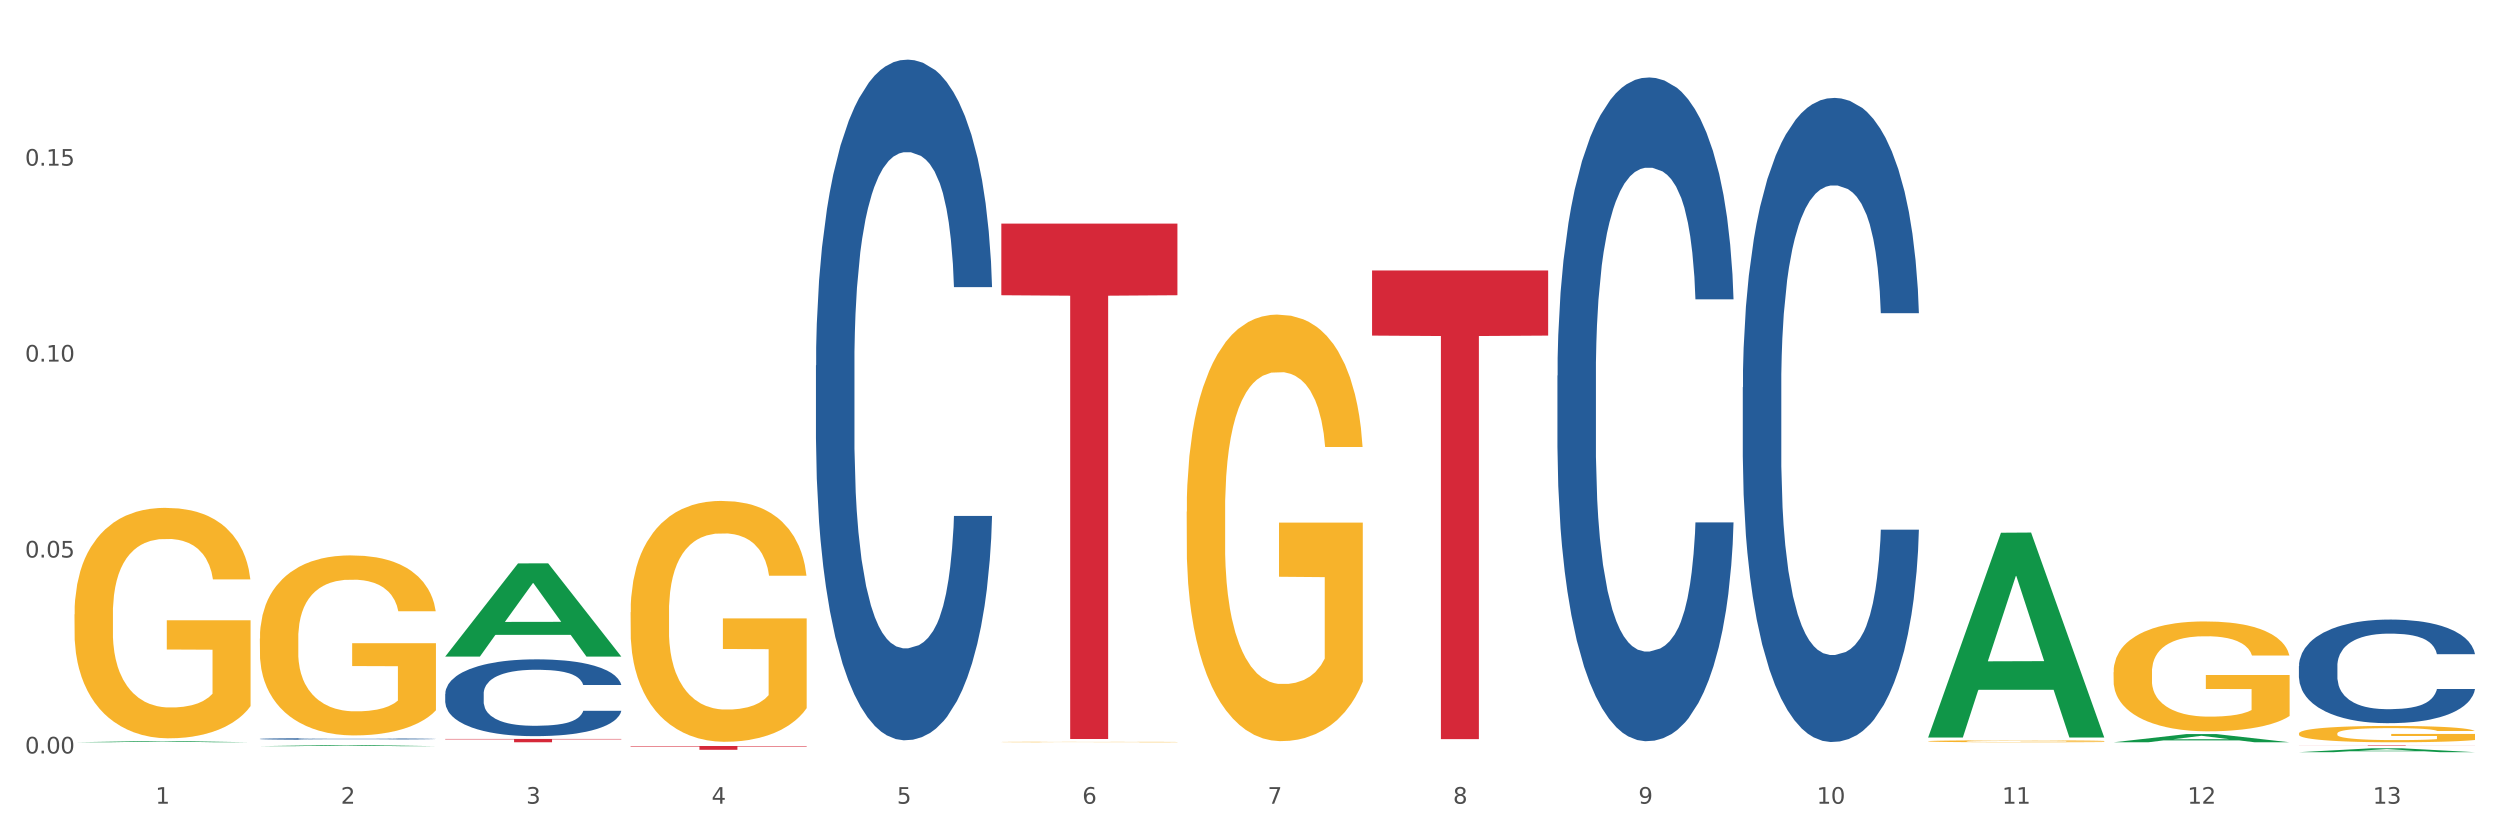
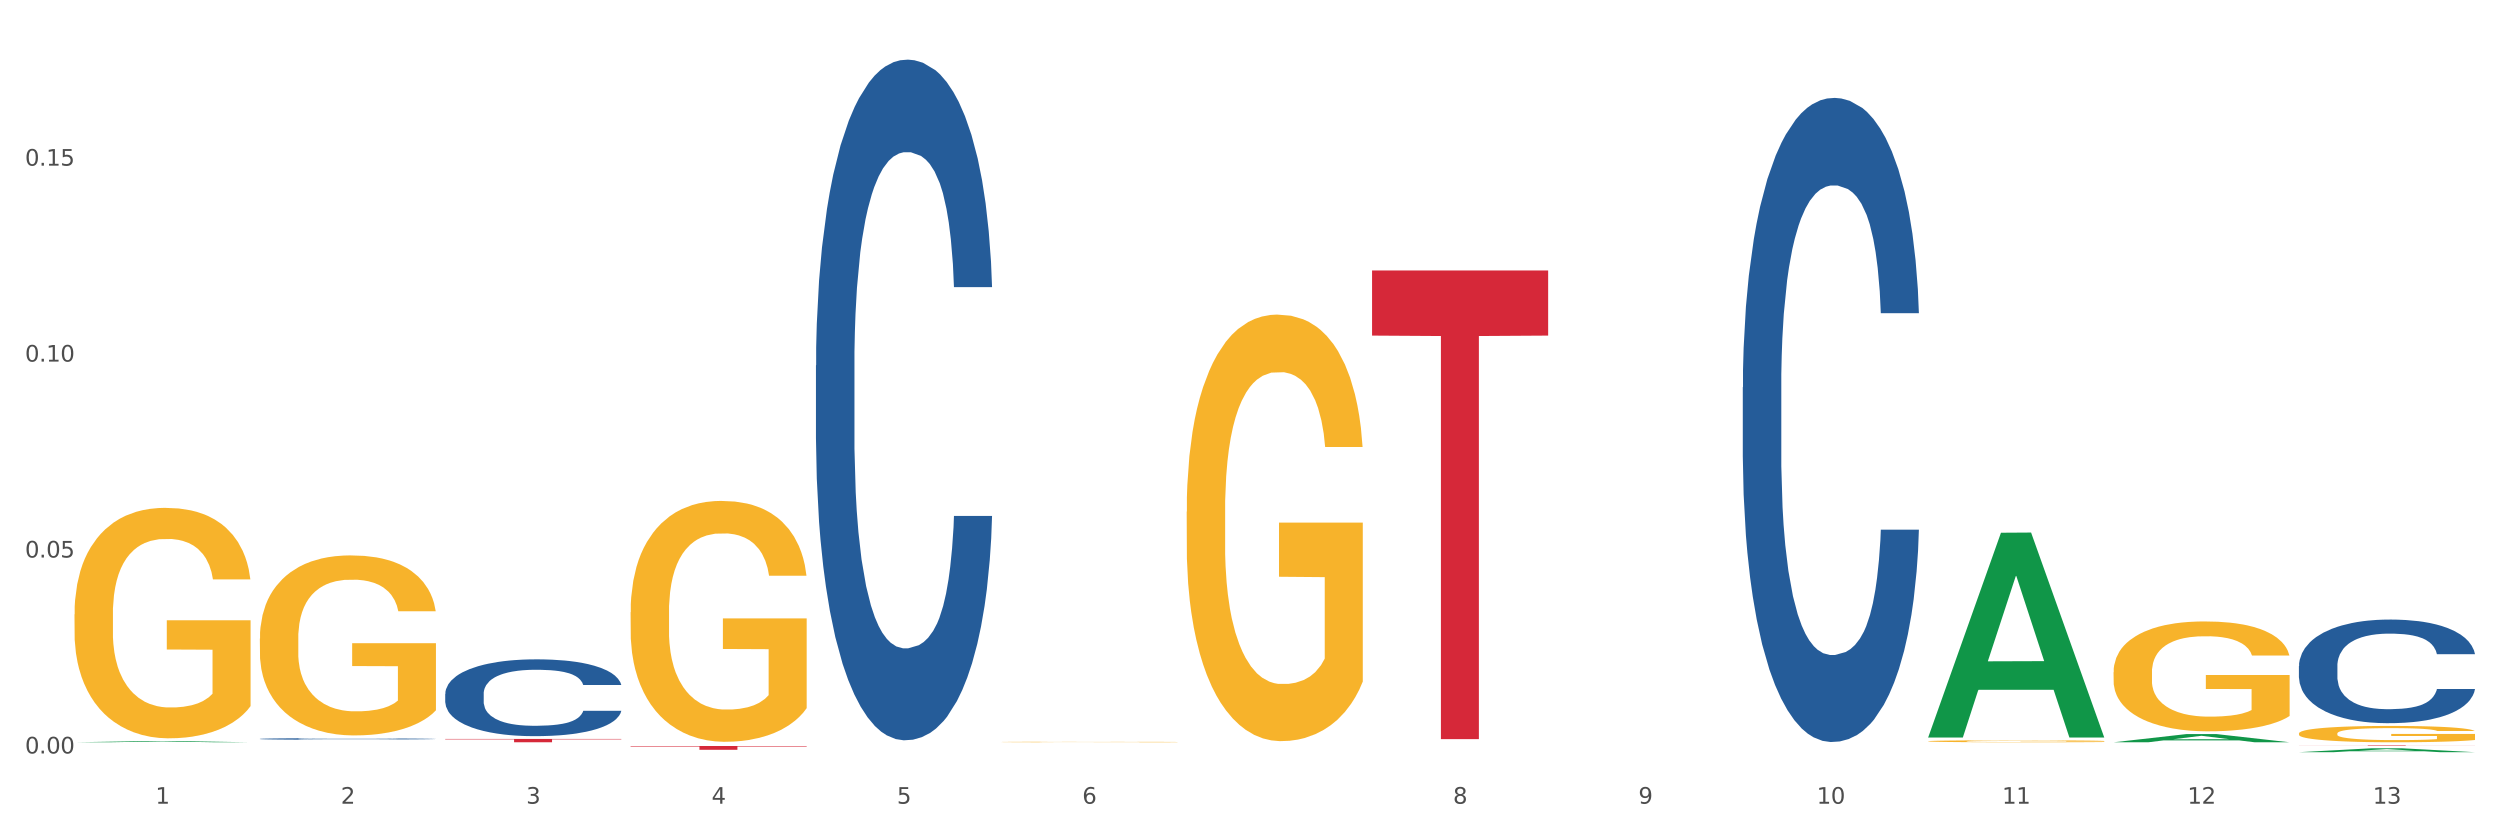
<svg xmlns="http://www.w3.org/2000/svg" xmlns:xlink="http://www.w3.org/1999/xlink" width="1080pt" height="360pt" viewBox="0 0 1080 360" version="1.1">
  <rect x="0" y="0" width="1080" height="360" fill="#333333" stroke="none" />
  <defs>
    <style type="text/css">*{stroke-linejoin: round; stroke-linecap: butt}</style>
  </defs>
  <g id="figure_1">
    <g id="patch_1">
      <path d="M 0 360  L 1080 360  L 1080 0  L 0 0  z " style="fill: #ffffff; stroke: #ffffff; stroke-linejoin: miter" />
    </g>
    <g id="axes_1">
      <g id="matplotlib.axis_1">
        <g id="xtick_1">
          <g id="text_1">
            <g style="fill: #4d4d4d" transform="translate(67.159 347.204) scale(0.096 -0.096)">
              <defs>
                <path id="DejaVuSans-31" d="M 794 531  L 1825 531  L 1825 4091  L 703 3866  L 703 4441  L 1819 4666  L 2450 4666  L 2450 531  L 3481 531  L 3481 0  L 794 0  L 794 531  z " transform="scale(0.016)" />
              </defs>
              <use xlink:href="#DejaVuSans-31" />
            </g>
          </g>
        </g>
        <g id="xtick_2">
          <g id="text_2">
            <g style="fill: #4d4d4d" transform="translate(147.238 347.204) scale(0.096 -0.096)">
              <defs>
                <path id="DejaVuSans-32" d="M 1228 531  L 3431 531  L 3431 0  L 469 0  L 469 531  Q 828 903 1448 1529  Q 2069 2156 2228 2338  Q 2531 2678 2651 2914  Q 2772 3150 2772 3378  Q 2772 3750 2511 3984  Q 2250 4219 1831 4219  Q 1534 4219 1204 4116  Q 875 4013 500 3803  L 500 4441  Q 881 4594 1212 4672  Q 1544 4750 1819 4750  Q 2544 4750 2975 4387  Q 3406 4025 3406 3419  Q 3406 3131 3298 2873  Q 3191 2616 2906 2266  Q 2828 2175 2409 1742  Q 1991 1309 1228 531  z " transform="scale(0.016)" />
              </defs>
              <use xlink:href="#DejaVuSans-32" />
            </g>
          </g>
        </g>
        <g id="xtick_3">
          <g id="text_3">
            <g style="fill: #4d4d4d" transform="translate(227.317 347.204) scale(0.096 -0.096)">
              <defs>
                <path id="DejaVuSans-33" d="M 2597 2516  Q 3050 2419 3304 2112  Q 3559 1806 3559 1356  Q 3559 666 3084 287  Q 2609 -91 1734 -91  Q 1441 -91 1130 -33  Q 819 25 488 141  L 488 750  Q 750 597 1062 519  Q 1375 441 1716 441  Q 2309 441 2620 675  Q 2931 909 2931 1356  Q 2931 1769 2642 2001  Q 2353 2234 1838 2234  L 1294 2234  L 1294 2753  L 1863 2753  Q 2328 2753 2575 2939  Q 2822 3125 2822 3475  Q 2822 3834 2567 4026  Q 2313 4219 1838 4219  Q 1578 4219 1281 4162  Q 984 4106 628 3988  L 628 4550  Q 988 4650 1302 4700  Q 1616 4750 1894 4750  Q 2613 4750 3031 4423  Q 3450 4097 3450 3541  Q 3450 3153 3228 2886  Q 3006 2619 2597 2516  z " transform="scale(0.016)" />
              </defs>
              <use xlink:href="#DejaVuSans-33" />
            </g>
          </g>
        </g>
        <g id="xtick_4">
          <g id="text_4">
            <g style="fill: #4d4d4d" transform="translate(307.396 347.204) scale(0.096 -0.096)">
              <defs>
                <path id="DejaVuSans-34" d="M 2419 4116  L 825 1625  L 2419 1625  L 2419 4116  z M 2253 4666  L 3047 4666  L 3047 1625  L 3713 1625  L 3713 1100  L 3047 1100  L 3047 0  L 2419 0  L 2419 1100  L 313 1100  L 313 1709  L 2253 4666  z " transform="scale(0.016)" />
              </defs>
              <use xlink:href="#DejaVuSans-34" />
            </g>
          </g>
        </g>
        <g id="xtick_5">
          <g id="text_5">
            <g style="fill: #4d4d4d" transform="translate(387.475 347.204) scale(0.096 -0.096)">
              <defs>
                <path id="DejaVuSans-35" d="M 691 4666  L 3169 4666  L 3169 4134  L 1269 4134  L 1269 2991  Q 1406 3038 1543 3061  Q 1681 3084 1819 3084  Q 2600 3084 3056 2656  Q 3513 2228 3513 1497  Q 3513 744 3044 326  Q 2575 -91 1722 -91  Q 1428 -91 1123 -41  Q 819 9 494 109  L 494 744  Q 775 591 1075 516  Q 1375 441 1709 441  Q 2250 441 2565 725  Q 2881 1009 2881 1497  Q 2881 1984 2565 2268  Q 2250 2553 1709 2553  Q 1456 2553 1204 2497  Q 953 2441 691 2322  L 691 4666  z " transform="scale(0.016)" />
              </defs>
              <use xlink:href="#DejaVuSans-35" />
            </g>
          </g>
        </g>
        <g id="xtick_6">
          <g id="text_6">
            <g style="fill: #4d4d4d" transform="translate(467.554 347.204) scale(0.096 -0.096)">
              <defs>
                <path id="DejaVuSans-36" d="M 2113 2584  Q 1688 2584 1439 2293  Q 1191 2003 1191 1497  Q 1191 994 1439 701  Q 1688 409 2113 409  Q 2538 409 2786 701  Q 3034 994 3034 1497  Q 3034 2003 2786 2293  Q 2538 2584 2113 2584  z M 3366 4563  L 3366 3988  Q 3128 4100 2886 4159  Q 2644 4219 2406 4219  Q 1781 4219 1451 3797  Q 1122 3375 1075 2522  Q 1259 2794 1537 2939  Q 1816 3084 2150 3084  Q 2853 3084 3261 2657  Q 3669 2231 3669 1497  Q 3669 778 3244 343  Q 2819 -91 2113 -91  Q 1303 -91 875 529  Q 447 1150 447 2328  Q 447 3434 972 4092  Q 1497 4750 2381 4750  Q 2619 4750 2861 4703  Q 3103 4656 3366 4563  z " transform="scale(0.016)" />
              </defs>
              <use xlink:href="#DejaVuSans-36" />
            </g>
          </g>
        </g>
        <g id="xtick_7">
          <g id="text_7">
            <g style="fill: #4d4d4d" transform="translate(547.634 347.204) scale(0.096 -0.096)">
              <defs>
-                 <path id="DejaVuSans-37" d="M 525 4666  L 3525 4666  L 3525 4397  L 1831 0  L 1172 0  L 2766 4134  L 525 4134  L 525 4666  z " transform="scale(0.016)" />
-               </defs>
+                 </defs>
              <use xlink:href="#DejaVuSans-37" />
            </g>
          </g>
        </g>
        <g id="xtick_8">
          <g id="text_8">
            <g style="fill: #4d4d4d" transform="translate(627.713 347.204) scale(0.096 -0.096)">
              <defs>
                <path id="DejaVuSans-38" d="M 2034 2216  Q 1584 2216 1326 1975  Q 1069 1734 1069 1313  Q 1069 891 1326 650  Q 1584 409 2034 409  Q 2484 409 2743 651  Q 3003 894 3003 1313  Q 3003 1734 2745 1975  Q 2488 2216 2034 2216  z M 1403 2484  Q 997 2584 770 2862  Q 544 3141 544 3541  Q 544 4100 942 4425  Q 1341 4750 2034 4750  Q 2731 4750 3128 4425  Q 3525 4100 3525 3541  Q 3525 3141 3298 2862  Q 3072 2584 2669 2484  Q 3125 2378 3379 2068  Q 3634 1759 3634 1313  Q 3634 634 3220 271  Q 2806 -91 2034 -91  Q 1263 -91 848 271  Q 434 634 434 1313  Q 434 1759 690 2068  Q 947 2378 1403 2484  z M 1172 3481  Q 1172 3119 1398 2916  Q 1625 2713 2034 2713  Q 2441 2713 2670 2916  Q 2900 3119 2900 3481  Q 2900 3844 2670 4047  Q 2441 4250 2034 4250  Q 1625 4250 1398 4047  Q 1172 3844 1172 3481  z " transform="scale(0.016)" />
              </defs>
              <use xlink:href="#DejaVuSans-38" />
            </g>
          </g>
        </g>
        <g id="xtick_9">
          <g id="text_9">
            <g style="fill: #4d4d4d" transform="translate(707.792 347.204) scale(0.096 -0.096)">
              <defs>
                <path id="DejaVuSans-39" d="M 703 97  L 703 672  Q 941 559 1184 500  Q 1428 441 1663 441  Q 2288 441 2617 861  Q 2947 1281 2994 2138  Q 2813 1869 2534 1725  Q 2256 1581 1919 1581  Q 1219 1581 811 2004  Q 403 2428 403 3163  Q 403 3881 828 4315  Q 1253 4750 1959 4750  Q 2769 4750 3195 4129  Q 3622 3509 3622 2328  Q 3622 1225 3098 567  Q 2575 -91 1691 -91  Q 1453 -91 1209 -44  Q 966 3 703 97  z M 1959 2075  Q 2384 2075 2632 2365  Q 2881 2656 2881 3163  Q 2881 3666 2632 3958  Q 2384 4250 1959 4250  Q 1534 4250 1286 3958  Q 1038 3666 1038 3163  Q 1038 2656 1286 2365  Q 1534 2075 1959 2075  z " transform="scale(0.016)" />
              </defs>
              <use xlink:href="#DejaVuSans-39" />
            </g>
          </g>
        </g>
        <g id="xtick_10">
          <g id="text_10">
            <g style="fill: #4d4d4d" transform="translate(784.817 347.204) scale(0.096 -0.096)">
              <defs>
                <path id="DejaVuSans-30" d="M 2034 4250  Q 1547 4250 1301 3770  Q 1056 3291 1056 2328  Q 1056 1369 1301 889  Q 1547 409 2034 409  Q 2525 409 2770 889  Q 3016 1369 3016 2328  Q 3016 3291 2770 3770  Q 2525 4250 2034 4250  z M 2034 4750  Q 2819 4750 3233 4129  Q 3647 3509 3647 2328  Q 3647 1150 3233 529  Q 2819 -91 2034 -91  Q 1250 -91 836 529  Q 422 1150 422 2328  Q 422 3509 836 4129  Q 1250 4750 2034 4750  z " transform="scale(0.016)" />
              </defs>
              <use xlink:href="#DejaVuSans-31" />
              <use xlink:href="#DejaVuSans-30" transform="translate(63.623 0)" />
            </g>
          </g>
        </g>
        <g id="xtick_11">
          <g id="text_11">
            <g style="fill: #4d4d4d" transform="translate(864.896 347.204) scale(0.096 -0.096)">
              <use xlink:href="#DejaVuSans-31" />
              <use xlink:href="#DejaVuSans-31" transform="translate(63.623 0)" />
            </g>
          </g>
        </g>
        <g id="xtick_12">
          <g id="text_12">
            <g style="fill: #4d4d4d" transform="translate(944.975 347.204) scale(0.096 -0.096)">
              <use xlink:href="#DejaVuSans-31" />
              <use xlink:href="#DejaVuSans-32" transform="translate(63.623 0)" />
            </g>
          </g>
        </g>
        <g id="xtick_13">
          <g id="text_13">
            <g style="fill: #4d4d4d" transform="translate(1025.054 347.204) scale(0.096 -0.096)">
              <use xlink:href="#DejaVuSans-31" />
              <use xlink:href="#DejaVuSans-33" transform="translate(63.623 0)" />
            </g>
          </g>
        </g>
        <g id="xtick_14" />
        <g id="xtick_15" />
        <g id="xtick_16" />
        <g id="xtick_17" />
        <g id="xtick_18" />
        <g id="xtick_19" />
        <g id="xtick_20" />
        <g id="xtick_21" />
        <g id="xtick_22" />
        <g id="xtick_23" />
        <g id="xtick_24" />
        <g id="xtick_25" />
      </g>
      <g id="matplotlib.axis_2">
        <g id="ytick_1">
          <g id="text_14">
            <g style="fill: #4d4d4d" transform="translate(10.8 325.502) scale(0.096 -0.096)">
              <defs>
                <path id="DejaVuSans-2e" d="M 684 794  L 1344 794  L 1344 0  L 684 0  L 684 794  z " transform="scale(0.016)" />
              </defs>
              <use xlink:href="#DejaVuSans-30" />
              <use xlink:href="#DejaVuSans-2e" transform="translate(63.623 0)" />
              <use xlink:href="#DejaVuSans-30" transform="translate(95.41 0)" />
              <use xlink:href="#DejaVuSans-30" transform="translate(159.033 0)" />
            </g>
          </g>
        </g>
        <g id="ytick_2">
          <g id="text_15">
            <g style="fill: #4d4d4d" transform="translate(10.8 240.857) scale(0.096 -0.096)">
              <use xlink:href="#DejaVuSans-30" />
              <use xlink:href="#DejaVuSans-2e" transform="translate(63.623 0)" />
              <use xlink:href="#DejaVuSans-30" transform="translate(95.41 0)" />
              <use xlink:href="#DejaVuSans-35" transform="translate(159.033 0)" />
            </g>
          </g>
        </g>
        <g id="ytick_3">
          <g id="text_16">
            <g style="fill: #4d4d4d" transform="translate(10.8 156.212) scale(0.096 -0.096)">
              <use xlink:href="#DejaVuSans-30" />
              <use xlink:href="#DejaVuSans-2e" transform="translate(63.623 0)" />
              <use xlink:href="#DejaVuSans-31" transform="translate(95.41 0)" />
              <use xlink:href="#DejaVuSans-30" transform="translate(159.033 0)" />
            </g>
          </g>
        </g>
        <g id="ytick_4">
          <g id="text_17">
            <g style="fill: #4d4d4d" transform="translate(10.8 71.567) scale(0.096 -0.096)">
              <use xlink:href="#DejaVuSans-30" />
              <use xlink:href="#DejaVuSans-2e" transform="translate(63.623 0)" />
              <use xlink:href="#DejaVuSans-31" transform="translate(95.41 0)" />
              <use xlink:href="#DejaVuSans-35" transform="translate(159.033 0)" />
            </g>
          </g>
        </g>
        <g id="ytick_5" />
        <g id="ytick_6" />
        <g id="ytick_7" />
        <g id="ytick_8" />
      </g>
      <g id="PolyCollection_1">
        <path d="M 32.175 320.669  L 32.253 320.668  L 63.625 320.141  L 76.644 320.141  L 108.25 320.67  L 93.192 320.67  L 86.369 320.547  L 53.978 320.547  L 53.743 320.549  L 47.155 320.67  L 32.175 320.67  L 32.175 320.669  L 58.056 320.473  L 82.291 320.473  L 70.291 320.253  L 70.134 320.252  L 69.977 320.254  L 57.978 320.473  L 58.056 320.473  L 32.175 320.669  z " clip-path="url(#p574f84540d)" style="fill: #109648" />
-         <path d="M 432.571 96.596  L 508.646 96.596  L 508.646 127.538  L 478.721 127.747  L 478.721 319.255  L 462.316 319.255  L 462.316 127.747  L 432.571 127.538  L 432.571 96.805  L 432.571 96.596  z " clip-path="url(#p574f84540d)" style="fill: #d62839" />
        <path d="M 272.412 322.27  L 348.488 322.27  L 348.488 322.498  L 318.562 322.5  L 318.562 323.915  L 302.157 323.915  L 302.157 322.5  L 272.412 322.498  L 272.412 322.271  L 272.412 322.27  z " clip-path="url(#p574f84540d)" style="fill: #d62839" />
        <path d="M 192.333 319.205  L 268.408 319.205  L 268.408 319.408  L 238.483 319.41  L 238.483 320.67  L 222.078 320.67  L 222.078 319.41  L 192.333 319.408  L 192.333 319.206  L 192.333 319.205  z " clip-path="url(#p574f84540d)" style="fill: #d62839" />
        <path d="M 112.254 275.871  L 112.344 275.8  L 112.344 273.243  L 112.524 271.041  L 113.422 265.713  L 114.769 261.309  L 115.757 258.965  L 116.745 257.047  L 117.913 255.13  L 119.35 253.141  L 121.954 250.228  L 123.571 248.737  L 125.547 247.174  L 129.14 244.901  L 131.744 243.622  L 134.439 242.557  L 138.84 241.278  L 141.714 240.71  L 144.768 240.284  L 148.45 240  L 151.235 239.929  L 157.342 240.142  L 162.552 240.781  L 165.067 241.278  L 168.3 242.131  L 170.007 242.699  L 172.791 243.836  L 175.665 245.327  L 177.641 246.606  L 180.605 249.021  L 182.85 251.436  L 184.916 254.419  L 185.994 256.479  L 186.802 258.397  L 187.521 260.599  L 188.24 264.08  L 172.072 264.08  L 171.444 261.594  L 170.456 259.249  L 169.019 256.976  L 167.761 255.556  L 165.606 253.78  L 163.63 252.643  L 161.564 251.791  L 159.049 251.081  L 157.073 250.726  L 154.289 250.441  L 148.81 250.513  L 145.127 251.081  L 142.612 251.791  L 140.996 252.43  L 139.559 253.141  L 137.942 254.135  L 136.056 255.627  L 134.708 256.976  L 133.361 258.681  L 132.283 260.386  L 131.295 262.375  L 130.487 264.506  L 129.858 266.708  L 129.319 269.407  L 128.87 273.882  L 128.87 283.613  L 129.05 285.815  L 129.499 288.728  L 130.038 290.93  L 130.936 293.558  L 131.744 295.334  L 133.271 297.891  L 134.978 300.022  L 136.325 301.371  L 137.672 302.508  L 140.008 304.071  L 142.612 305.349  L 144.858 306.131  L 147.912 306.841  L 149.977 307.125  L 151.774 307.267  L 156.175 307.267  L 159.318 307.054  L 162.821 306.557  L 165.516 305.917  L 167.761 305.136  L 170.276 303.858  L 171.893 302.65  L 171.893 287.804  L 152.133 287.733  L 152.133 277.86  L 188.329 277.86  L 188.329 306.841  L 186.802 308.333  L 185.096 309.682  L 183.3 310.89  L 180.605 312.381  L 177.372 313.802  L 174.497 314.796  L 171.444 315.649  L 167.851 316.43  L 163.181 317.141  L 160.306 317.425  L 156.714 317.638  L 152.492 317.709  L 148.81 317.567  L 145.217 317.212  L 141.445 316.572  L 137.762 315.649  L 134.978 314.725  L 132.194 313.589  L 129.23 312.097  L 126.894 310.677  L 125.098 309.398  L 123.122 307.764  L 120.966 305.633  L 119.35 303.715  L 117.913 301.727  L 116.386 299.169  L 115.308 296.967  L 114.23 294.197  L 113.601 292.137  L 112.883 288.941  L 112.344 284.466  L 112.254 275.871  z " clip-path="url(#p574f84540d)" style="fill: #f7b32b" />
        <path d="M 112.254 319.201  L 112.344 319.201  L 112.344 319.183  L 112.614 319.159  L 113.603 319.116  L 114.862 319.082  L 117.02 319.044  L 118.189 319.027  L 119.718 319.009  L 122.865 318.98  L 126.462 318.955  L 128.98 318.941  L 130.868 318.932  L 135.095 318.916  L 137.523 318.909  L 140.04 318.904  L 142.199 318.9  L 145.796 318.896  L 148.673 318.894  L 152 318.893  L 154.788 318.894  L 158.475 318.896  L 163.87 318.904  L 165.938 318.908  L 168.726 318.916  L 171.604 318.926  L 173.942 318.936  L 176.639 318.95  L 179.427 318.969  L 182.125 318.993  L 184.013 319.015  L 185.542 319.038  L 186.891 319.066  L 187.88 319.097  L 188.329 319.122  L 171.873 319.122  L 171.424 319.099  L 170.525 319.074  L 169.625 319.057  L 168.636 319.044  L 167.107 319.028  L 165.759 319.018  L 163.51 319.006  L 161.442 318.998  L 159.734 318.994  L 157.665 318.99  L 153.259 318.987  L 150.112 318.987  L 148.134 318.988  L 145.706 318.991  L 143.637 318.995  L 141.209 319.003  L 139.321 319.011  L 137.433 319.022  L 136.354 319.029  L 134.735 319.043  L 133.656 319.054  L 132.217 319.074  L 131.408 319.087  L 129.969 319.123  L 129.34 319.149  L 129.07 319.168  L 128.89 319.188  L 128.89 319.285  L 129.43 319.329  L 129.879 319.348  L 130.599 319.369  L 131.947 319.397  L 133.926 319.424  L 135.994 319.443  L 137.702 319.455  L 139.321 319.464  L 140.94 319.471  L 142.918 319.477  L 144.537 319.481  L 146.965 319.485  L 149.842 319.486  L 152.09 319.486  L 156.676 319.483  L 158.745 319.48  L 160.723 319.476  L 162.881 319.469  L 164.59 319.461  L 165.579 319.456  L 167.197 319.444  L 168.456 319.431  L 169.535 319.417  L 170.255 319.404  L 171.064 319.386  L 171.694 319.364  L 171.873 319.353  L 188.329 319.353  L 187.97 319.376  L 187.34 319.398  L 186.081 319.427  L 185.092 319.444  L 183.563 319.465  L 181.945 319.482  L 179.697 319.502  L 177.628 319.516  L 175.47 319.528  L 173.132 319.54  L 168.906 319.555  L 167.377 319.56  L 164.14 319.567  L 161.622 319.572  L 157.935 319.576  L 154.158 319.579  L 150.202 319.579  L 146.695 319.578  L 142.828 319.574  L 140.4 319.57  L 137.702 319.565  L 134.555 319.556  L 131.588 319.545  L 128.8 319.533  L 126.192 319.518  L 123.764 319.502  L 120.617 319.475  L 118.279 319.449  L 116.57 319.424  L 115.401 319.404  L 114.232 319.377  L 113.603 319.359  L 112.614 319.315  L 112.254 319.275  L 112.254 319.201  z " clip-path="url(#p574f84540d)" style="fill: #255c99" />
        <path d="M 192.333 299.745  L 192.423 299.715  L 192.423 298.866  L 192.693 297.714  L 193.682 295.593  L 194.941 293.987  L 197.099 292.108  L 198.268 291.32  L 199.797 290.441  L 202.944 289.016  L 206.541 287.804  L 209.059 287.137  L 210.947 286.713  L 215.174 285.955  L 217.602 285.622  L 220.12 285.349  L 222.278 285.167  L 225.875 284.955  L 228.752 284.864  L 232.079 284.834  L 234.867 284.864  L 238.554 284.985  L 243.949 285.349  L 246.018 285.561  L 248.805 285.925  L 251.683 286.41  L 254.021 286.895  L 256.718 287.592  L 259.506 288.501  L 262.204 289.653  L 264.092 290.713  L 265.621 291.835  L 266.97 293.199  L 267.959 294.684  L 268.408 295.926  L 251.953 295.926  L 251.503 294.805  L 250.604 293.593  L 249.704 292.774  L 248.715 292.108  L 247.187 291.35  L 245.838 290.865  L 243.59 290.289  L 241.521 289.925  L 239.813 289.713  L 237.745 289.531  L 233.338 289.35  L 230.191 289.35  L 228.213 289.41  L 225.785 289.562  L 223.717 289.774  L 221.289 290.138  L 219.4 290.532  L 217.512 291.047  L 216.433 291.411  L 214.814 292.077  L 213.735 292.623  L 212.296 293.562  L 211.487 294.229  L 210.048 295.957  L 209.419 297.23  L 209.149 298.108  L 208.969 299.078  L 208.969 303.806  L 209.509 305.928  L 209.958 306.837  L 210.678 307.867  L 212.027 309.201  L 214.005 310.504  L 216.073 311.444  L 217.782 312.02  L 219.4 312.444  L 221.019 312.777  L 222.997 313.08  L 224.616 313.262  L 227.044 313.444  L 229.921 313.535  L 232.169 313.535  L 236.755 313.383  L 238.824 313.232  L 240.802 313.02  L 242.96 312.686  L 244.669 312.323  L 245.658 312.05  L 247.276 311.474  L 248.535 310.868  L 249.615 310.171  L 250.334 309.565  L 251.143 308.655  L 251.773 307.625  L 251.953 307.079  L 268.408 307.079  L 268.049 308.171  L 267.419 309.231  L 266.16 310.656  L 265.171 311.474  L 263.643 312.474  L 262.024 313.323  L 259.776 314.262  L 257.708 314.959  L 255.549 315.566  L 253.211 316.111  L 248.985 316.869  L 247.456 317.081  L 244.219 317.445  L 241.701 317.657  L 238.014 317.869  L 234.238 317.99  L 230.281 318.02  L 226.774 317.96  L 222.907 317.778  L 220.479 317.596  L 217.782 317.323  L 214.634 316.899  L 211.667 316.384  L 208.879 315.778  L 206.271 315.081  L 203.843 314.293  L 200.696 312.989  L 198.358 311.717  L 196.65 310.535  L 195.481 309.534  L 194.312 308.261  L 193.682 307.383  L 192.693 305.261  L 192.333 303.291  L 192.333 299.745  z " clip-path="url(#p574f84540d)" style="fill: #255c99" />
        <path d="M 352.492 157.884  L 352.582 157.615  L 352.582 150.096  L 352.851 139.891  L 353.84 121.093  L 355.099 106.86  L 357.258 90.21  L 358.427 83.228  L 359.955 75.44  L 363.103 62.819  L 366.699 52.077  L 369.217 46.169  L 371.106 42.409  L 375.332 35.696  L 377.76 32.742  L 380.278 30.325  L 382.436 28.714  L 386.033 26.834  L 388.911 26.028  L 392.238 25.759  L 395.025 26.028  L 398.712 27.102  L 404.108 30.325  L 406.176 32.205  L 408.963 35.427  L 411.841 39.724  L 414.179 44.021  L 416.877 50.197  L 419.664 58.254  L 422.362 68.458  L 424.25 77.857  L 425.779 87.794  L 427.128 99.878  L 428.117 113.037  L 428.567 124.047  L 412.111 124.047  L 411.661 114.111  L 410.762 103.369  L 409.863 96.118  L 408.874 90.21  L 407.345 83.497  L 405.996 79.2  L 403.748 74.098  L 401.68 70.875  L 399.971 68.995  L 397.903 67.384  L 393.497 65.773  L 390.349 65.773  L 388.371 66.31  L 385.943 67.653  L 383.875 69.532  L 381.447 72.755  L 379.559 76.246  L 377.67 80.811  L 376.591 84.034  L 374.972 89.942  L 373.893 94.776  L 372.455 103.101  L 371.645 109.009  L 370.207 124.316  L 369.577 135.595  L 369.307 143.383  L 369.127 151.976  L 369.127 193.869  L 369.667 212.667  L 370.117 220.724  L 370.836 229.854  L 372.185 241.67  L 374.163 253.218  L 376.231 261.543  L 377.94 266.645  L 379.559 270.405  L 381.177 273.359  L 383.155 276.044  L 384.774 277.655  L 387.202 279.267  L 390.08 280.072  L 392.328 280.072  L 396.914 278.73  L 398.982 277.387  L 400.96 275.507  L 403.118 272.553  L 404.827 269.33  L 405.816 266.914  L 407.435 261.811  L 408.694 256.44  L 409.773 250.264  L 410.492 244.893  L 411.302 236.836  L 411.931 227.706  L 412.111 222.872  L 428.567 222.872  L 428.207 232.54  L 427.578 241.939  L 426.319 254.56  L 425.33 261.811  L 423.801 270.673  L 422.182 278.193  L 419.934 286.517  L 417.866 292.694  L 415.708 298.065  L 413.37 302.899  L 409.143 309.612  L 407.615 311.492  L 404.377 314.715  L 401.86 316.595  L 398.173 318.474  L 394.396 319.549  L 390.439 319.817  L 386.932 319.28  L 383.066 317.669  L 380.638 316.057  L 377.94 313.641  L 374.793 309.881  L 371.825 305.316  L 369.038 299.945  L 366.43 293.768  L 364.002 286.786  L 360.854 275.238  L 358.516 263.96  L 356.808 253.486  L 355.639 244.624  L 354.47 233.345  L 353.84 225.558  L 352.851 206.759  L 352.492 189.304  L 352.492 157.884  z " clip-path="url(#p574f84540d)" style="fill: #255c99" />
        <path d="M 592.729 116.838  L 668.804 116.838  L 668.804 144.976  L 638.879 145.166  L 638.879 319.319  L 622.474 319.319  L 622.474 145.166  L 592.729 144.976  L 592.729 117.028  L 592.729 116.838  z " clip-path="url(#p574f84540d)" style="fill: #d62839" />
-         <path d="M 672.808 162.303  L 672.898 162.041  L 672.898 154.708  L 673.168 144.757  L 674.157 126.425  L 675.416 112.546  L 677.574 96.31  L 678.743 89.501  L 680.272 81.906  L 683.419 69.598  L 687.016 59.123  L 689.534 53.362  L 691.422 49.695  L 695.649 43.148  L 698.077 40.268  L 700.595 37.911  L 702.753 36.34  L 706.35 34.507  L 709.227 33.721  L 712.554 33.459  L 715.342 33.721  L 719.029 34.768  L 724.424 37.911  L 726.492 39.744  L 729.28 42.887  L 732.158 47.077  L 734.496 51.267  L 737.193 57.29  L 739.981 65.146  L 742.679 75.098  L 744.567 84.263  L 746.096 93.953  L 747.445 105.737  L 748.434 118.569  L 748.883 129.306  L 732.427 129.306  L 731.978 119.617  L 731.079 109.142  L 730.179 102.071  L 729.19 96.31  L 727.661 89.763  L 726.313 85.573  L 724.065 80.597  L 721.996 77.454  L 720.288 75.621  L 718.22 74.05  L 713.813 72.479  L 710.666 72.479  L 708.688 73.002  L 706.26 74.312  L 704.191 76.145  L 701.764 79.288  L 699.875 82.692  L 697.987 87.144  L 696.908 90.286  L 695.289 96.048  L 694.21 100.761  L 692.771 108.88  L 691.962 114.641  L 690.523 129.568  L 689.894 140.567  L 689.624 148.161  L 689.444 156.541  L 689.444 197.394  L 689.984 215.726  L 690.433 223.582  L 691.153 232.486  L 692.501 244.008  L 694.48 255.269  L 696.548 263.387  L 698.257 268.363  L 699.875 272.029  L 701.494 274.91  L 703.472 277.529  L 705.091 279.1  L 707.519 280.671  L 710.396 281.457  L 712.644 281.457  L 717.23 280.147  L 719.299 278.838  L 721.277 277.005  L 723.435 274.124  L 725.144 270.982  L 726.133 268.625  L 727.751 263.649  L 729.01 258.412  L 730.089 252.388  L 730.809 247.151  L 731.618 239.294  L 732.248 230.391  L 732.427 225.677  L 748.883 225.677  L 748.524 235.104  L 747.894 244.27  L 746.635 256.578  L 745.646 263.649  L 744.117 272.291  L 742.499 279.624  L 740.251 287.742  L 738.183 293.765  L 736.024 299.002  L 733.686 303.716  L 729.46 310.263  L 727.931 312.096  L 724.694 315.239  L 722.176 317.072  L 718.489 318.905  L 714.713 319.953  L 710.756 320.215  L 707.249 319.691  L 703.382 318.12  L 700.954 316.548  L 698.257 314.191  L 695.109 310.525  L 692.142 306.073  L 689.354 300.836  L 686.746 294.812  L 684.318 288.004  L 681.171 276.743  L 678.833 265.744  L 677.125 255.531  L 675.956 246.889  L 674.787 235.89  L 674.157 228.296  L 673.168 209.964  L 672.808 192.942  L 672.808 162.303  z " clip-path="url(#p574f84540d)" style="fill: #255c99" />
        <path d="M 993.125 287.763  L 993.215 287.722  L 993.215 286.577  L 993.485 285.023  L 994.474 282.161  L 995.733 279.994  L 997.891 277.459  L 999.06 276.396  L 1000.588 275.21  L 1003.736 273.288  L 1007.333 271.653  L 1009.851 270.753  L 1011.739 270.181  L 1015.965 269.159  L 1018.393 268.709  L 1020.911 268.341  L 1023.069 268.096  L 1026.666 267.809  L 1029.544 267.687  L 1032.871 267.646  L 1035.659 267.687  L 1039.345 267.85  L 1044.741 268.341  L 1046.809 268.627  L 1049.597 269.118  L 1052.474 269.772  L 1054.812 270.426  L 1057.51 271.367  L 1060.298 272.593  L 1062.995 274.147  L 1064.884 275.578  L 1066.412 277.091  L 1067.761 278.931  L 1068.75 280.934  L 1069.2 282.611  L 1052.744 282.611  L 1052.294 281.098  L 1051.395 279.462  L 1050.496 278.358  L 1049.507 277.459  L 1047.978 276.437  L 1046.629 275.783  L 1044.381 275.006  L 1042.313 274.515  L 1040.604 274.229  L 1038.536 273.983  L 1034.13 273.738  L 1030.983 273.738  L 1029.004 273.82  L 1026.576 274.024  L 1024.508 274.311  L 1022.08 274.801  L 1020.192 275.333  L 1018.303 276.028  L 1017.224 276.519  L 1015.606 277.418  L 1014.527 278.154  L 1013.088 279.422  L 1012.278 280.321  L 1010.84 282.652  L 1010.21 284.369  L 1009.94 285.555  L 1009.761 286.863  L 1009.761 293.242  L 1010.3 296.104  L 1010.75 297.33  L 1011.469 298.721  L 1012.818 300.52  L 1014.796 302.278  L 1016.865 303.545  L 1018.573 304.322  L 1020.192 304.895  L 1021.81 305.344  L 1023.789 305.753  L 1025.407 305.999  L 1027.835 306.244  L 1030.713 306.367  L 1032.961 306.367  L 1037.547 306.162  L 1039.615 305.958  L 1041.594 305.671  L 1043.752 305.222  L 1045.46 304.731  L 1046.449 304.363  L 1048.068 303.586  L 1049.327 302.768  L 1050.406 301.828  L 1051.125 301.01  L 1051.935 299.784  L 1052.564 298.393  L 1052.744 297.657  L 1069.2 297.657  L 1068.84 299.129  L 1068.211 300.561  L 1066.952 302.482  L 1065.963 303.586  L 1064.434 304.936  L 1062.815 306.08  L 1060.567 307.348  L 1058.499 308.288  L 1056.341 309.106  L 1054.003 309.842  L 1049.777 310.864  L 1048.248 311.15  L 1045.011 311.641  L 1042.493 311.927  L 1038.806 312.214  L 1035.029 312.377  L 1031.072 312.418  L 1027.565 312.336  L 1023.699 312.091  L 1021.271 311.846  L 1018.573 311.478  L 1015.426 310.905  L 1012.458 310.21  L 1009.671 309.392  L 1007.063 308.452  L 1004.635 307.389  L 1001.488 305.631  L 999.15 303.913  L 997.441 302.319  L 996.272 300.969  L 995.103 299.252  L 994.474 298.066  L 993.485 295.204  L 993.125 292.547  L 993.125 287.763  z " clip-path="url(#p574f84540d)" style="fill: #255c99" />
        <path d="M 993.125 316.868  L 993.215 316.862  L 993.215 316.629  L 993.394 316.429  L 994.292 315.945  L 995.64 315.545  L 996.628 315.332  L 997.616 315.158  L 998.783 314.984  L 1000.22 314.803  L 1002.825 314.538  L 1004.442 314.403  L 1006.418 314.261  L 1010.01 314.054  L 1012.615 313.938  L 1015.31 313.841  L 1019.711 313.725  L 1022.585 313.673  L 1025.639 313.635  L 1029.321 313.609  L 1032.105 313.602  L 1038.213 313.622  L 1043.422 313.68  L 1045.937 313.725  L 1049.171 313.802  L 1050.877 313.854  L 1053.662 313.957  L 1056.536 314.093  L 1058.512 314.209  L 1061.476 314.429  L 1063.721 314.648  L 1065.787 314.919  L 1066.865 315.106  L 1067.673 315.28  L 1068.392 315.481  L 1069.11 315.797  L 1052.943 315.797  L 1052.314 315.571  L 1051.326 315.358  L 1049.889 315.151  L 1048.632 315.022  L 1046.476 314.861  L 1044.5 314.758  L 1042.434 314.68  L 1039.92 314.616  L 1037.944 314.583  L 1035.159 314.558  L 1029.68 314.564  L 1025.998 314.616  L 1023.483 314.68  L 1021.866 314.738  L 1020.429 314.803  L 1018.813 314.893  L 1016.926 315.029  L 1015.579 315.151  L 1014.232 315.306  L 1013.154 315.461  L 1012.166 315.642  L 1011.358 315.836  L 1010.729 316.036  L 1010.19 316.281  L 1009.741 316.688  L 1009.741 317.572  L 1009.921 317.772  L 1010.37 318.037  L 1010.909 318.237  L 1011.807 318.475  L 1012.615 318.637  L 1014.142 318.869  L 1015.849 319.063  L 1017.196 319.185  L 1018.543 319.289  L 1020.878 319.431  L 1023.483 319.547  L 1025.728 319.618  L 1028.782 319.682  L 1030.848 319.708  L 1032.644 319.721  L 1037.045 319.721  L 1040.189 319.702  L 1043.692 319.657  L 1046.386 319.598  L 1048.632 319.527  L 1051.147 319.411  L 1052.763 319.302  L 1052.763 317.953  L 1033.004 317.946  L 1033.004 317.049  L 1069.2 317.049  L 1069.2 319.682  L 1067.673 319.818  L 1065.967 319.941  L 1064.17 320.05  L 1061.476 320.186  L 1058.242 320.315  L 1055.368 320.405  L 1052.314 320.483  L 1048.722 320.554  L 1044.051 320.618  L 1041.177 320.644  L 1037.584 320.663  L 1033.363 320.67  L 1029.68 320.657  L 1026.088 320.625  L 1022.315 320.567  L 1018.633 320.483  L 1015.849 320.399  L 1013.064 320.296  L 1010.1 320.16  L 1007.765 320.031  L 1005.969 319.915  L 1003.993 319.766  L 1001.837 319.573  L 1000.22 319.398  L 998.783 319.218  L 997.256 318.985  L 996.179 318.785  L 995.101 318.534  L 994.472 318.346  L 993.754 318.056  L 993.215 317.649  L 993.125 316.868  z " clip-path="url(#p574f84540d)" style="fill: #f7b32b" />
        <path d="M 913.046 290.399  L 913.135 290.356  L 913.135 288.795  L 913.315 287.451  L 914.213 284.199  L 915.561 281.511  L 916.549 280.08  L 917.537 278.91  L 918.704 277.739  L 920.141 276.525  L 922.746 274.747  L 924.363 273.837  L 926.339 272.883  L 929.931 271.495  L 932.536 270.715  L 935.231 270.065  L 939.632 269.284  L 942.506 268.937  L 945.559 268.677  L 949.242 268.504  L 952.026 268.46  L 958.134 268.591  L 963.343 268.981  L 965.858 269.284  L 969.092 269.805  L 970.798 270.151  L 973.582 270.845  L 976.457 271.756  L 978.433 272.536  L 981.397 274.01  L 983.642 275.484  L 985.708 277.305  L 986.786 278.563  L 987.594 279.733  L 988.312 281.078  L 989.031 283.202  L 972.864 283.202  L 972.235 281.685  L 971.247 280.254  L 969.81 278.866  L 968.553 277.999  L 966.397 276.915  L 964.421 276.221  L 962.355 275.701  L 959.84 275.268  L 957.864 275.051  L 955.08 274.877  L 949.601 274.921  L 945.919 275.268  L 943.404 275.701  L 941.787 276.091  L 940.35 276.525  L 938.733 277.132  L 936.847 278.042  L 935.5 278.866  L 934.153 279.907  L 933.075 280.947  L 932.087 282.161  L 931.279 283.462  L 930.65 284.806  L 930.111 286.454  L 929.662 289.185  L 929.662 295.125  L 929.841 296.469  L 930.291 298.247  L 930.829 299.591  L 931.728 301.195  L 932.536 302.279  L 934.063 303.84  L 935.769 305.141  L 937.117 305.965  L 938.464 306.658  L 940.799 307.612  L 943.404 308.393  L 945.649 308.87  L 948.703 309.303  L 950.769 309.477  L 952.565 309.563  L 956.966 309.563  L 960.11 309.433  L 963.613 309.13  L 966.307 308.74  L 968.553 308.263  L 971.068 307.482  L 972.684 306.745  L 972.684 297.683  L 952.925 297.64  L 952.925 291.613  L 989.121 291.613  L 989.121 309.303  L 987.594 310.214  L 985.887 311.038  L 984.091 311.775  L 981.397 312.685  L 978.163 313.552  L 975.289 314.159  L 972.235 314.68  L 968.643 315.157  L 963.972 315.59  L 961.098 315.764  L 957.505 315.894  L 953.284 315.937  L 949.601 315.85  L 946.009 315.633  L 942.236 315.243  L 938.554 314.68  L 935.769 314.116  L 932.985 313.422  L 930.021 312.512  L 927.686 311.645  L 925.89 310.864  L 923.914 309.867  L 921.758 308.566  L 920.141 307.396  L 918.704 306.182  L 917.177 304.621  L 916.099 303.277  L 915.022 301.586  L 914.393 300.328  L 913.674 298.377  L 913.135 295.646  L 913.046 290.399  z " clip-path="url(#p574f84540d)" style="fill: #f7b32b" />
        <path d="M 832.967 320.204  L 833.056 320.203  L 833.056 320.175  L 833.236 320.15  L 834.134 320.091  L 835.481 320.042  L 836.469 320.015  L 837.457 319.994  L 838.625 319.973  L 840.062 319.951  L 842.667 319.918  L 844.283 319.902  L 846.259 319.884  L 849.852 319.859  L 852.457 319.845  L 855.151 319.833  L 859.552 319.818  L 862.427 319.812  L 865.48 319.807  L 869.163 319.804  L 871.947 319.803  L 878.055 319.806  L 883.264 319.813  L 885.779 319.818  L 889.012 319.828  L 890.719 319.834  L 893.503 319.847  L 896.377 319.864  L 898.353 319.878  L 901.317 319.905  L 903.563 319.932  L 905.629 319.965  L 906.706 319.988  L 907.515 320.009  L 908.233 320.034  L 908.952 320.072  L 892.785 320.072  L 892.156 320.045  L 891.168 320.019  L 889.731 319.993  L 888.474 319.977  L 886.318 319.958  L 884.342 319.945  L 882.276 319.936  L 879.761 319.928  L 877.785 319.924  L 875.001 319.92  L 869.522 319.921  L 865.84 319.928  L 863.325 319.936  L 861.708 319.943  L 860.271 319.951  L 858.654 319.962  L 856.768 319.978  L 855.421 319.993  L 854.074 320.012  L 852.996 320.031  L 852.008 320.053  L 851.199 320.077  L 850.571 320.102  L 850.032 320.132  L 849.583 320.182  L 849.583 320.29  L 849.762 320.315  L 850.211 320.347  L 850.75 320.372  L 851.648 320.401  L 852.457 320.421  L 853.984 320.449  L 855.69 320.473  L 857.038 320.488  L 858.385 320.501  L 860.72 320.518  L 863.325 320.532  L 865.57 320.541  L 868.624 320.549  L 870.69 320.552  L 872.486 320.554  L 876.887 320.554  L 880.031 320.551  L 883.534 320.546  L 886.228 320.539  L 888.474 320.53  L 890.988 320.516  L 892.605 320.502  L 892.605 320.337  L 872.845 320.336  L 872.845 320.226  L 909.042 320.226  L 909.042 320.549  L 907.515 320.565  L 905.808 320.58  L 904.012 320.594  L 901.317 320.611  L 898.084 320.626  L 895.21 320.637  L 892.156 320.647  L 888.563 320.656  L 883.893 320.664  L 881.019 320.667  L 877.426 320.669  L 873.205 320.67  L 869.522 320.668  L 865.929 320.664  L 862.157 320.657  L 858.475 320.647  L 855.69 320.637  L 852.906 320.624  L 849.942 320.607  L 847.607 320.592  L 845.81 320.577  L 843.834 320.559  L 841.679 320.535  L 840.062 320.514  L 838.625 320.492  L 837.098 320.463  L 836.02 320.439  L 834.942 320.408  L 834.314 320.385  L 833.595 320.349  L 833.056 320.3  L 832.967 320.204  z " clip-path="url(#p574f84540d)" style="fill: #f7b32b" />
        <path d="M 512.65 221.052  L 512.74 220.884  L 512.74 214.825  L 512.919 209.608  L 513.818 196.985  L 515.165 186.551  L 516.153 180.997  L 517.141 176.453  L 518.308 171.909  L 519.745 167.196  L 522.35 160.296  L 523.967 156.762  L 525.943 153.059  L 529.536 147.674  L 532.14 144.644  L 534.835 142.12  L 539.236 139.091  L 542.11 137.744  L 545.164 136.734  L 548.846 136.061  L 551.631 135.893  L 557.738 136.398  L 562.948 137.913  L 565.462 139.091  L 568.696 141.11  L 570.402 142.457  L 573.187 145.149  L 576.061 148.684  L 578.037 151.713  L 581.001 157.435  L 583.246 163.157  L 585.312 170.226  L 586.39 175.107  L 587.198 179.651  L 587.917 184.868  L 588.635 193.114  L 572.468 193.114  L 571.839 187.224  L 570.851 181.67  L 569.414 176.285  L 568.157 172.919  L 566.001 168.711  L 564.025 166.018  L 561.96 163.999  L 559.445 162.316  L 557.469 161.474  L 554.684 160.801  L 549.206 160.969  L 545.523 162.316  L 543.008 163.999  L 541.391 165.514  L 539.954 167.196  L 538.338 169.553  L 536.451 173.087  L 535.104 176.285  L 533.757 180.324  L 532.679 184.363  L 531.691 189.075  L 530.883 194.124  L 530.254 199.342  L 529.715 205.737  L 529.266 216.34  L 529.266 239.397  L 529.446 244.614  L 529.895 251.514  L 530.434 256.731  L 531.332 262.958  L 532.14 267.166  L 533.667 273.225  L 535.374 278.274  L 536.721 281.471  L 538.068 284.164  L 540.403 287.867  L 543.008 290.896  L 545.254 292.747  L 548.307 294.43  L 550.373 295.103  L 552.169 295.44  L 556.571 295.44  L 559.714 294.935  L 563.217 293.757  L 565.912 292.242  L 568.157 290.391  L 570.672 287.362  L 572.289 284.501  L 572.289 249.326  L 552.529 249.158  L 552.529 225.764  L 588.725 225.764  L 588.725 294.43  L 587.198 297.965  L 585.492 301.162  L 583.695 304.023  L 581.001 307.558  L 577.767 310.924  L 574.893 313.28  L 571.839 315.299  L 568.247 317.151  L 563.576 318.834  L 560.702 319.507  L 557.109 320.012  L 552.888 320.18  L 549.206 319.843  L 545.613 319.002  L 541.841 317.487  L 538.158 315.299  L 535.374 313.111  L 532.589 310.419  L 529.625 306.884  L 527.29 303.518  L 525.494 300.489  L 523.518 296.618  L 521.362 291.569  L 519.745 287.025  L 518.308 282.313  L 516.781 276.254  L 515.704 271.037  L 514.626 264.473  L 513.997 259.592  L 513.279 252.019  L 512.74 241.416  L 512.65 221.052  z " clip-path="url(#p574f84540d)" style="fill: #f7b32b" />
        <path d="M 432.571 320.546  L 432.661 320.546  L 432.661 320.538  L 432.84 320.531  L 433.738 320.516  L 435.086 320.503  L 436.074 320.496  L 437.062 320.49  L 438.229 320.484  L 439.666 320.478  L 442.271 320.47  L 443.888 320.465  L 445.864 320.461  L 449.456 320.454  L 452.061 320.45  L 454.756 320.447  L 459.157 320.443  L 462.031 320.441  L 465.085 320.44  L 468.767 320.439  L 471.551 320.439  L 477.659 320.44  L 482.868 320.442  L 485.383 320.443  L 488.617 320.446  L 490.323 320.447  L 493.108 320.451  L 495.982 320.455  L 497.958 320.459  L 500.922 320.466  L 503.167 320.473  L 505.233 320.482  L 506.311 320.488  L 507.119 320.494  L 507.838 320.5  L 508.556 320.511  L 492.389 320.511  L 491.76 320.503  L 490.772 320.496  L 489.335 320.49  L 488.078 320.485  L 485.922 320.48  L 483.946 320.477  L 481.88 320.474  L 479.366 320.472  L 477.39 320.471  L 474.605 320.47  L 469.126 320.47  L 465.444 320.472  L 462.929 320.474  L 461.312 320.476  L 459.875 320.478  L 458.258 320.481  L 456.372 320.486  L 455.025 320.49  L 453.678 320.495  L 452.6 320.5  L 451.612 320.506  L 450.804 320.512  L 450.175 320.519  L 449.636 320.527  L 449.187 320.54  L 449.187 320.569  L 449.367 320.575  L 449.816 320.584  L 450.355 320.59  L 451.253 320.598  L 452.061 320.604  L 453.588 320.611  L 455.295 320.617  L 456.642 320.621  L 457.989 320.625  L 460.324 320.629  L 462.929 320.633  L 465.174 320.636  L 468.228 320.638  L 470.294 320.639  L 472.09 320.639  L 476.491 320.639  L 479.635 320.638  L 483.138 320.637  L 485.832 320.635  L 488.078 320.633  L 490.593 320.629  L 492.209 320.625  L 492.209 320.581  L 472.45 320.581  L 472.45 320.552  L 508.646 320.552  L 508.646 320.638  L 507.119 320.642  L 505.413 320.646  L 503.616 320.65  L 500.922 320.654  L 497.688 320.658  L 494.814 320.661  L 491.76 320.664  L 488.168 320.666  L 483.497 320.668  L 480.623 320.669  L 477.03 320.67  L 472.809 320.67  L 469.126 320.67  L 465.534 320.668  L 461.761 320.667  L 458.079 320.664  L 455.295 320.661  L 452.51 320.658  L 449.546 320.653  L 447.211 320.649  L 445.415 320.645  L 443.439 320.64  L 441.283 320.634  L 439.666 320.628  L 438.229 320.622  L 436.702 320.615  L 435.625 320.608  L 434.547 320.6  L 433.918 320.594  L 433.199 320.585  L 432.661 320.571  L 432.571 320.546  z " clip-path="url(#p574f84540d)" style="fill: #f7b32b" />
        <path d="M 272.412 264.48  L 272.502 264.385  L 272.502 260.964  L 272.682 258.017  L 273.58 250.889  L 274.927 244.997  L 275.915 241.86  L 276.903 239.294  L 278.071 236.728  L 279.508 234.067  L 282.113 230.17  L 283.729 228.174  L 285.705 226.083  L 289.298 223.042  L 291.903 221.331  L 294.597 219.906  L 298.998 218.195  L 301.873 217.435  L 304.926 216.864  L 308.609 216.484  L 311.393 216.389  L 317.501 216.674  L 322.71 217.53  L 325.225 218.195  L 328.458 219.335  L 330.165 220.096  L 332.949 221.616  L 335.823 223.612  L 337.799 225.323  L 340.763 228.554  L 343.009 231.786  L 345.075 235.778  L 346.152 238.534  L 346.961 241.1  L 347.679 244.046  L 348.398 248.703  L 332.231 248.703  L 331.602 245.377  L 330.614 242.24  L 329.177 239.199  L 327.919 237.298  L 325.764 234.922  L 323.788 233.402  L 321.722 232.261  L 319.207 231.311  L 317.231 230.835  L 314.447 230.455  L 308.968 230.55  L 305.286 231.311  L 302.771 232.261  L 301.154 233.116  L 299.717 234.067  L 298.1 235.397  L 296.214 237.393  L 294.867 239.199  L 293.52 241.48  L 292.442 243.761  L 291.454 246.422  L 290.645 249.273  L 290.017 252.22  L 289.478 255.831  L 289.029 261.819  L 289.029 274.84  L 289.208 277.786  L 289.657 281.683  L 290.196 284.629  L 291.094 288.145  L 291.903 290.521  L 293.43 293.943  L 295.136 296.794  L 296.483 298.6  L 297.831 300.12  L 300.166 302.211  L 302.771 303.922  L 305.016 304.968  L 308.07 305.918  L 310.136 306.298  L 311.932 306.488  L 316.333 306.488  L 319.477 306.203  L 322.98 305.538  L 325.674 304.682  L 327.919 303.637  L 330.434 301.926  L 332.051 300.311  L 332.051 280.447  L 312.291 280.352  L 312.291 267.141  L 348.488 267.141  L 348.488 305.918  L 346.961 307.914  L 345.254 309.72  L 343.458 311.335  L 340.763 313.331  L 337.53 315.232  L 334.656 316.563  L 331.602 317.703  L 328.009 318.749  L 323.339 319.699  L 320.465 320.079  L 316.872 320.364  L 312.651 320.459  L 308.968 320.269  L 305.375 319.794  L 301.603 318.939  L 297.921 317.703  L 295.136 316.468  L 292.352 314.947  L 289.388 312.951  L 287.053 311.05  L 285.256 309.339  L 283.28 307.154  L 281.125 304.302  L 279.508 301.736  L 278.071 299.075  L 276.544 295.654  L 275.466 292.707  L 274.388 289.001  L 273.76 286.244  L 273.041 281.968  L 272.502 275.98  L 272.412 264.48  z " clip-path="url(#p574f84540d)" style="fill: #f7b32b" />
        <path d="M 752.887 167.32  L 752.977 167.066  L 752.977 159.951  L 753.247 150.294  L 754.236 132.505  L 755.495 119.036  L 757.653 103.28  L 758.822 96.672  L 760.351 89.302  L 763.498 77.358  L 767.095 67.193  L 769.613 61.602  L 771.501 58.045  L 775.728 51.691  L 778.156 48.896  L 780.674 46.609  L 782.832 45.084  L 786.429 43.305  L 789.306 42.543  L 792.633 42.288  L 795.421 42.543  L 799.108 43.559  L 804.503 46.609  L 806.572 48.388  L 809.359 51.437  L 812.237 55.503  L 814.575 59.569  L 817.273 65.414  L 820.06 73.038  L 822.758 82.695  L 824.646 91.59  L 826.175 100.992  L 827.524 112.428  L 828.513 124.881  L 828.963 135.3  L 812.507 135.3  L 812.057 125.897  L 811.158 115.732  L 810.258 108.87  L 809.269 103.28  L 807.741 96.926  L 806.392 92.86  L 804.144 88.032  L 802.075 84.982  L 800.367 83.203  L 798.299 81.679  L 793.892 80.154  L 790.745 80.154  L 788.767 80.662  L 786.339 81.933  L 784.271 83.712  L 781.843 86.761  L 779.954 90.065  L 778.066 94.385  L 776.987 97.435  L 775.368 103.026  L 774.289 107.6  L 772.85 115.478  L 772.041 121.069  L 770.602 135.554  L 769.973 146.228  L 769.703 153.597  L 769.523 161.73  L 769.523 201.374  L 770.063 219.163  L 770.512 226.787  L 771.232 235.427  L 772.581 246.609  L 774.559 257.536  L 776.627 265.415  L 778.336 270.243  L 779.954 273.801  L 781.573 276.596  L 783.551 279.138  L 785.17 280.662  L 787.598 282.187  L 790.475 282.949  L 792.723 282.949  L 797.31 281.679  L 799.378 280.408  L 801.356 278.629  L 803.514 275.834  L 805.223 272.784  L 806.212 270.497  L 807.831 265.669  L 809.089 260.586  L 810.169 254.741  L 810.888 249.658  L 811.697 242.035  L 812.327 233.394  L 812.507 228.82  L 828.963 228.82  L 828.603 237.968  L 827.973 246.863  L 826.714 258.807  L 825.725 265.669  L 824.197 274.055  L 822.578 281.171  L 820.33 289.049  L 818.262 294.894  L 816.104 299.976  L 813.765 304.551  L 809.539 310.904  L 808.01 312.683  L 804.773 315.732  L 802.255 317.511  L 798.568 319.29  L 794.792 320.307  L 790.835 320.561  L 787.328 320.052  L 783.461 318.528  L 781.033 317.003  L 778.336 314.716  L 775.188 311.158  L 772.221 306.838  L 769.433 301.755  L 766.825 295.91  L 764.398 289.303  L 761.25 278.375  L 758.912 267.702  L 757.204 257.791  L 756.035 249.404  L 754.866 238.731  L 754.236 231.361  L 753.247 213.572  L 752.887 197.054  L 752.887 167.32  z " clip-path="url(#p574f84540d)" style="fill: #255c99" />
        <path d="M 993.125 321.854  L 1069.2 321.854  L 1069.2 321.884  L 1039.275 321.884  L 1039.275 322.068  L 1022.87 322.068  L 1022.87 321.884  L 993.125 321.884  L 993.125 321.855  L 993.125 321.854  z " clip-path="url(#p574f84540d)" style="fill: #d62839" />
        <path d="M 32.175 265.399  L 32.265 265.308  L 32.265 262.034  L 32.444 259.215  L 33.343 252.396  L 34.69 246.758  L 35.678 243.757  L 36.666 241.302  L 37.833 238.847  L 39.271 236.301  L 41.875 232.573  L 43.492 230.664  L 45.468 228.663  L 49.061 225.753  L 51.665 224.117  L 54.36 222.753  L 58.761 221.116  L 61.635 220.389  L 64.689 219.843  L 68.371 219.479  L 71.156 219.388  L 77.263 219.661  L 82.473 220.48  L 84.988 221.116  L 88.221 222.207  L 89.927 222.935  L 92.712 224.39  L 95.586 226.299  L 97.562 227.936  L 100.526 231.027  L 102.771 234.119  L 104.837 237.938  L 105.915 240.575  L 106.723 243.03  L 107.442 245.849  L 108.16 250.304  L 91.993 250.304  L 91.365 247.122  L 90.377 244.121  L 88.939 241.211  L 87.682 239.393  L 85.526 237.12  L 83.55 235.665  L 81.485 234.574  L 78.97 233.664  L 76.994 233.21  L 74.209 232.846  L 68.731 232.937  L 65.048 233.664  L 62.533 234.574  L 60.917 235.392  L 59.479 236.301  L 57.863 237.574  L 55.977 239.484  L 54.629 241.211  L 53.282 243.394  L 52.204 245.576  L 51.216 248.122  L 50.408 250.85  L 49.779 253.669  L 49.24 257.124  L 48.791 262.853  L 48.791 275.31  L 48.971 278.129  L 49.42 281.857  L 49.959 284.676  L 50.857 288.04  L 51.665 290.313  L 53.192 293.587  L 54.899 296.315  L 56.246 298.042  L 57.593 299.497  L 59.929 301.498  L 62.533 303.134  L 64.779 304.135  L 67.832 305.044  L 69.898 305.408  L 71.695 305.59  L 76.096 305.59  L 79.239 305.317  L 82.742 304.68  L 85.437 303.862  L 87.682 302.862  L 90.197 301.225  L 91.814 299.679  L 91.814 280.675  L 72.054 280.584  L 72.054 267.945  L 108.25 267.945  L 108.25 305.044  L 106.723 306.953  L 105.017 308.681  L 103.22 310.227  L 100.526 312.136  L 97.292 313.955  L 94.418 315.228  L 91.365 316.319  L 87.772 317.319  L 83.101 318.229  L 80.227 318.592  L 76.635 318.865  L 72.413 318.956  L 68.731 318.774  L 65.138 318.32  L 61.366 317.501  L 57.683 316.319  L 54.899 315.137  L 52.114 313.682  L 49.15 311.773  L 46.815 309.954  L 45.019 308.317  L 43.043 306.226  L 40.887 303.498  L 39.271 301.043  L 37.833 298.497  L 36.307 295.224  L 35.229 292.405  L 34.151 288.859  L 33.522 286.222  L 32.804 282.13  L 32.265 276.401  L 32.175 265.399  z " clip-path="url(#p574f84540d)" style="fill: #f7b32b" />
        <path d="M 993.125 324.946  L 993.203 324.945  L 1024.574 323.254  L 1037.594 323.253  L 1069.2 324.95  L 1054.142 324.95  L 1047.319 324.554  L 1014.928 324.554  L 1014.693 324.561  L 1008.105 324.95  L 993.125 324.95  L 993.125 324.946  L 1019.006 324.319  L 1043.24 324.317  L 1031.241 323.614  L 1031.084 323.611  L 1030.927 323.616  L 1018.928 324.317  L 1019.006 324.319  L 993.125 324.946  z " clip-path="url(#p574f84540d)" style="fill: #109648" />
        <path d="M 913.046 320.663  L 913.124 320.66  L 944.495 317.125  L 957.514 317.121  L 989.121 320.67  L 974.063 320.67  L 967.239 319.844  L 934.849 319.844  L 934.613 319.857  L 928.025 320.67  L 913.046 320.67  L 913.046 320.663  L 938.927 319.35  L 963.161 319.347  L 951.162 317.878  L 951.005 317.871  L 950.848 317.881  L 938.848 319.347  L 938.927 319.35  L 913.046 320.663  z " clip-path="url(#p574f84540d)" style="fill: #109648" />
        <path d="M 832.967 318.453  L 833.045 318.37  L 864.416 230.141  L 877.435 230.058  L 909.042 318.619  L 893.984 318.619  L 887.16 297.996  L 854.769 297.996  L 854.534 298.329  L 847.946 318.619  L 832.967 318.619  L 832.967 318.453  L 858.848 285.689  L 883.082 285.606  L 871.083 248.934  L 870.926 248.768  L 870.769 249.018  L 858.769 285.606  L 858.848 285.689  L 832.967 318.453  z " clip-path="url(#p574f84540d)" style="fill: #109648" />
-         <path d="M 192.333 283.574  L 192.412 283.536  L 223.783 243.388  L 236.802 243.35  L 268.408 283.649  L 253.35 283.649  L 246.527 274.265  L 214.136 274.265  L 213.901 274.416  L 207.313 283.649  L 192.333 283.649  L 192.333 283.574  L 218.215 268.665  L 242.449 268.627  L 230.449 251.94  L 230.292 251.864  L 230.136 251.977  L 218.136 268.627  L 218.215 268.665  L 192.333 283.574  z " clip-path="url(#p574f84540d)" style="fill: #109648" />
-         <path d="M 112.254 322.353  L 112.333 322.352  L 143.704 321.855  L 156.723 321.854  L 188.329 322.354  L 173.271 322.354  L 166.448 322.237  L 134.057 322.237  L 133.822 322.239  L 127.234 322.354  L 112.254 322.354  L 112.254 322.353  L 138.135 322.168  L 162.37 322.167  L 150.37 321.961  L 150.213 321.96  L 150.056 321.961  L 138.057 322.167  L 138.135 322.168  L 112.254 322.353  z " clip-path="url(#p574f84540d)" style="fill: #109648" />
      </g>
    </g>
  </g>
  <defs>
    <clipPath id="p574f84540d">
      <rect x="32.175" y="10.8" width="1037.025" height="329.109" />
    </clipPath>
  </defs>
</svg>